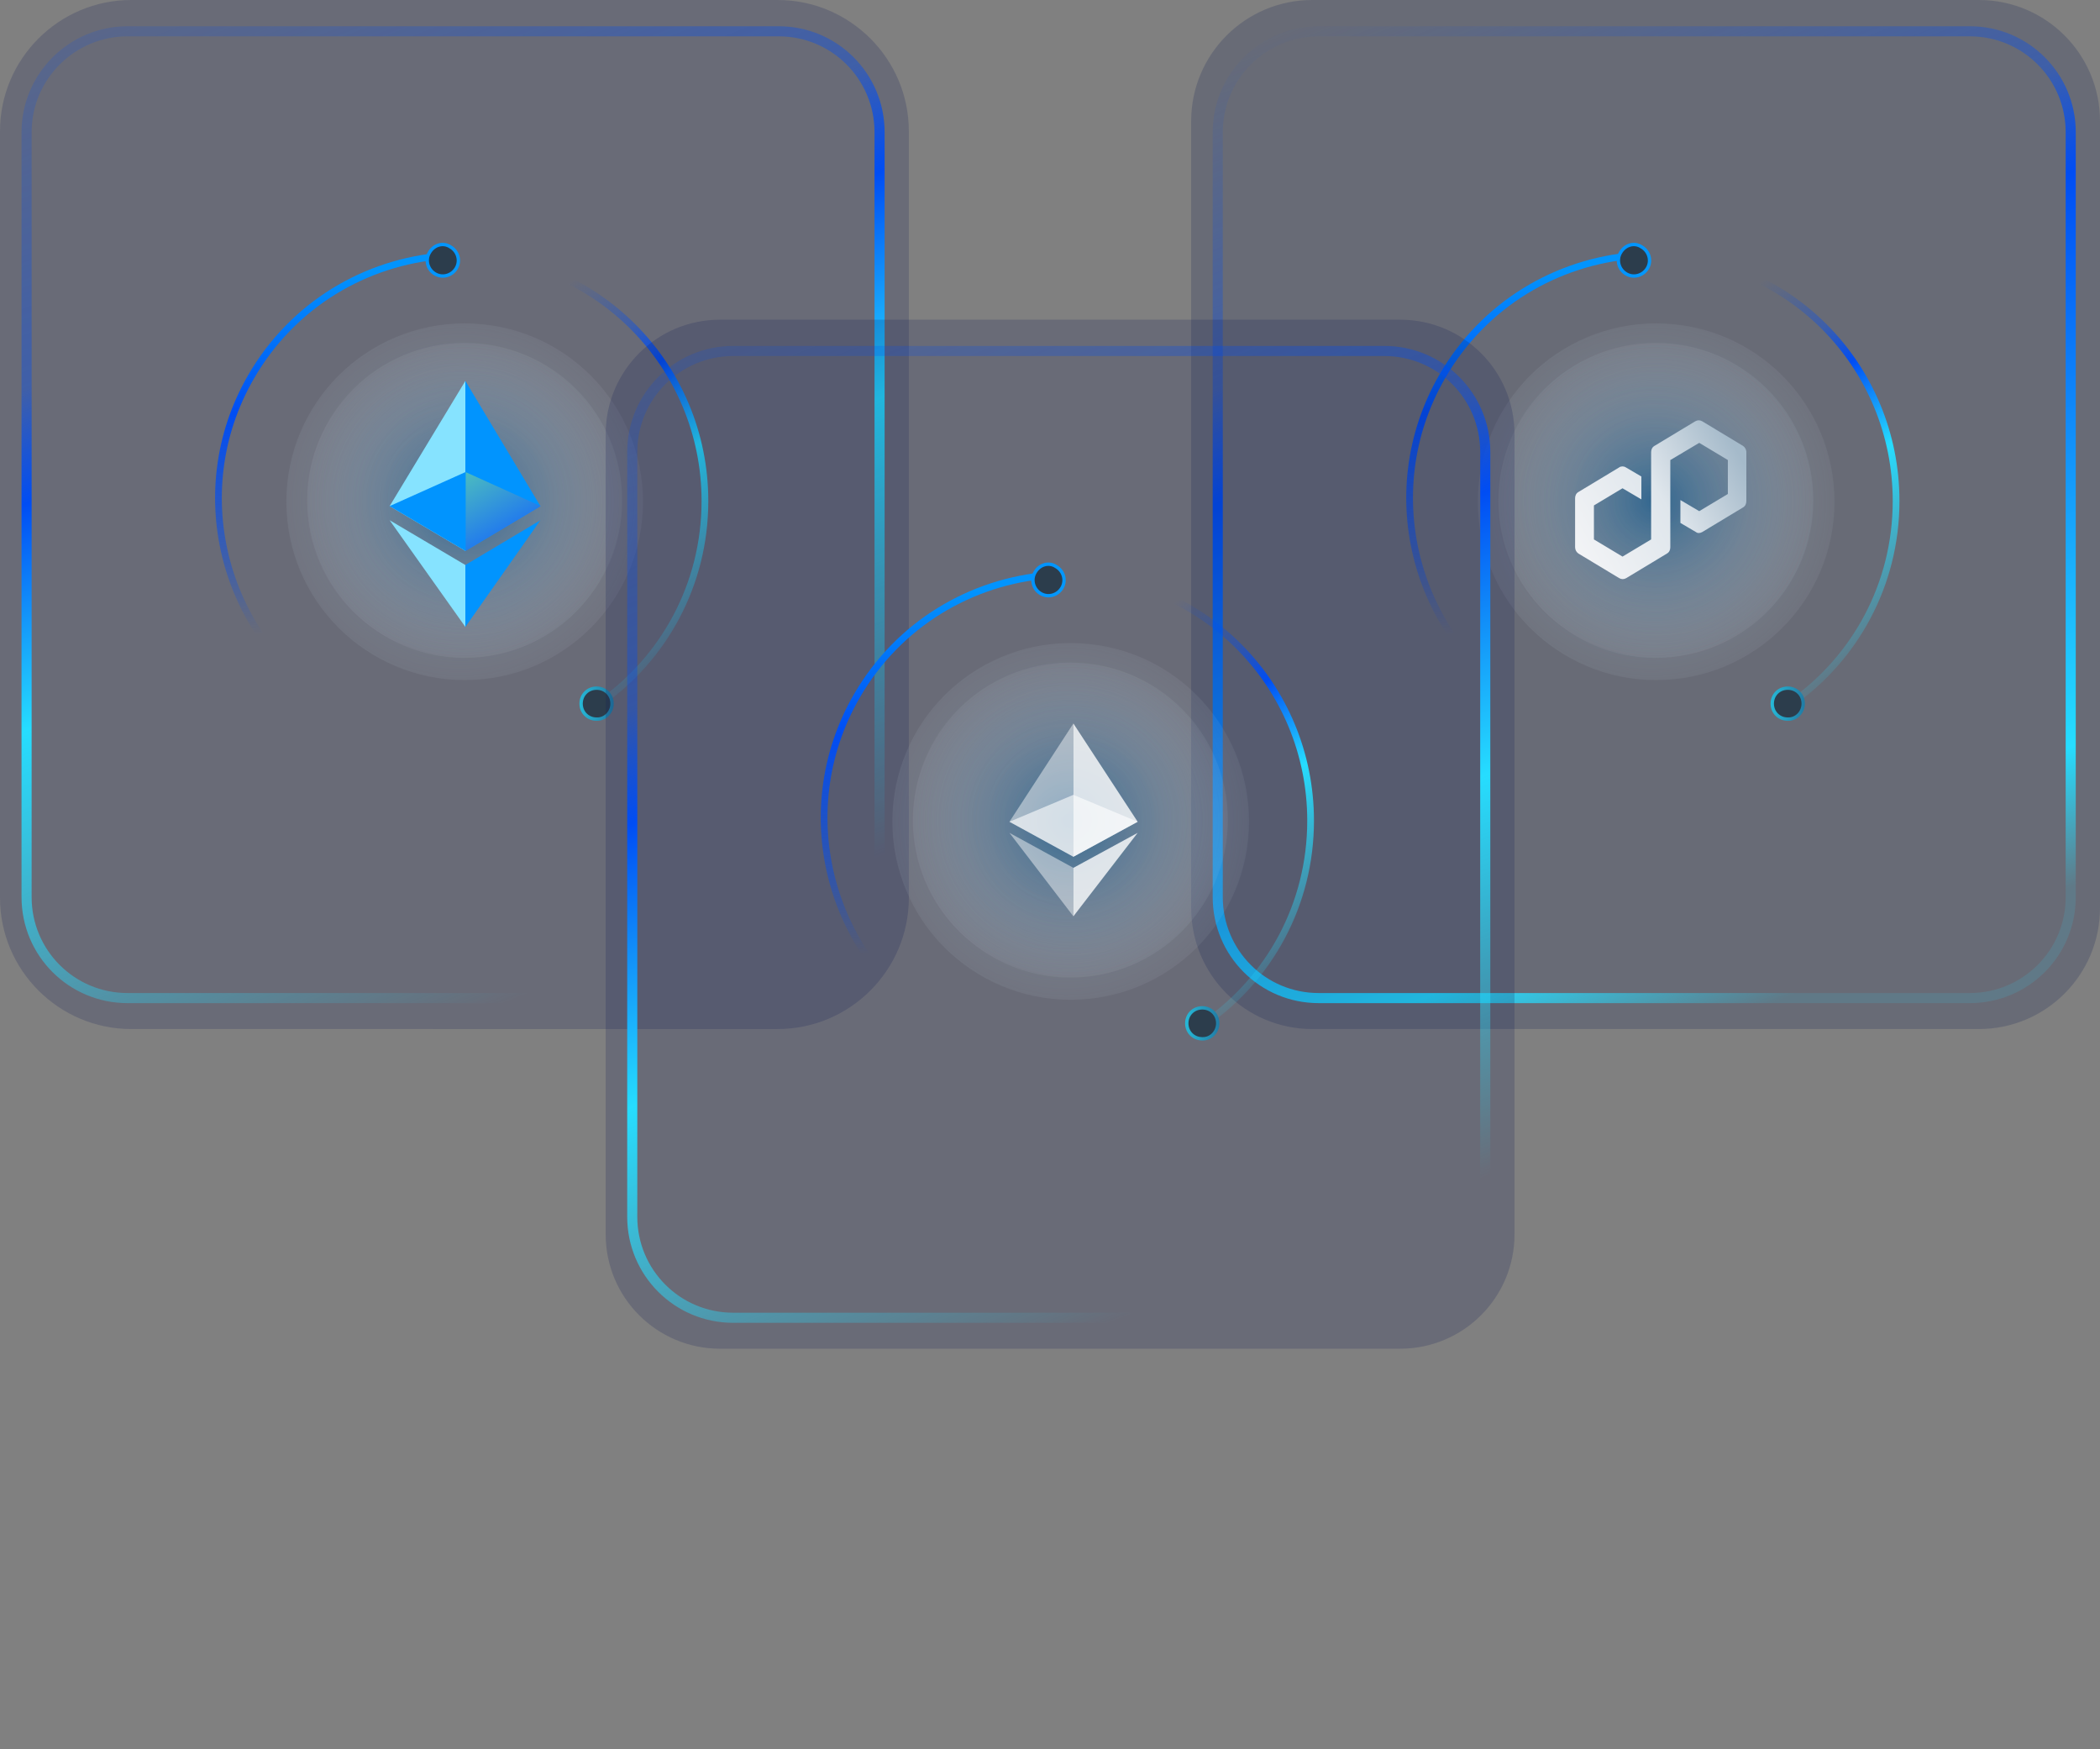
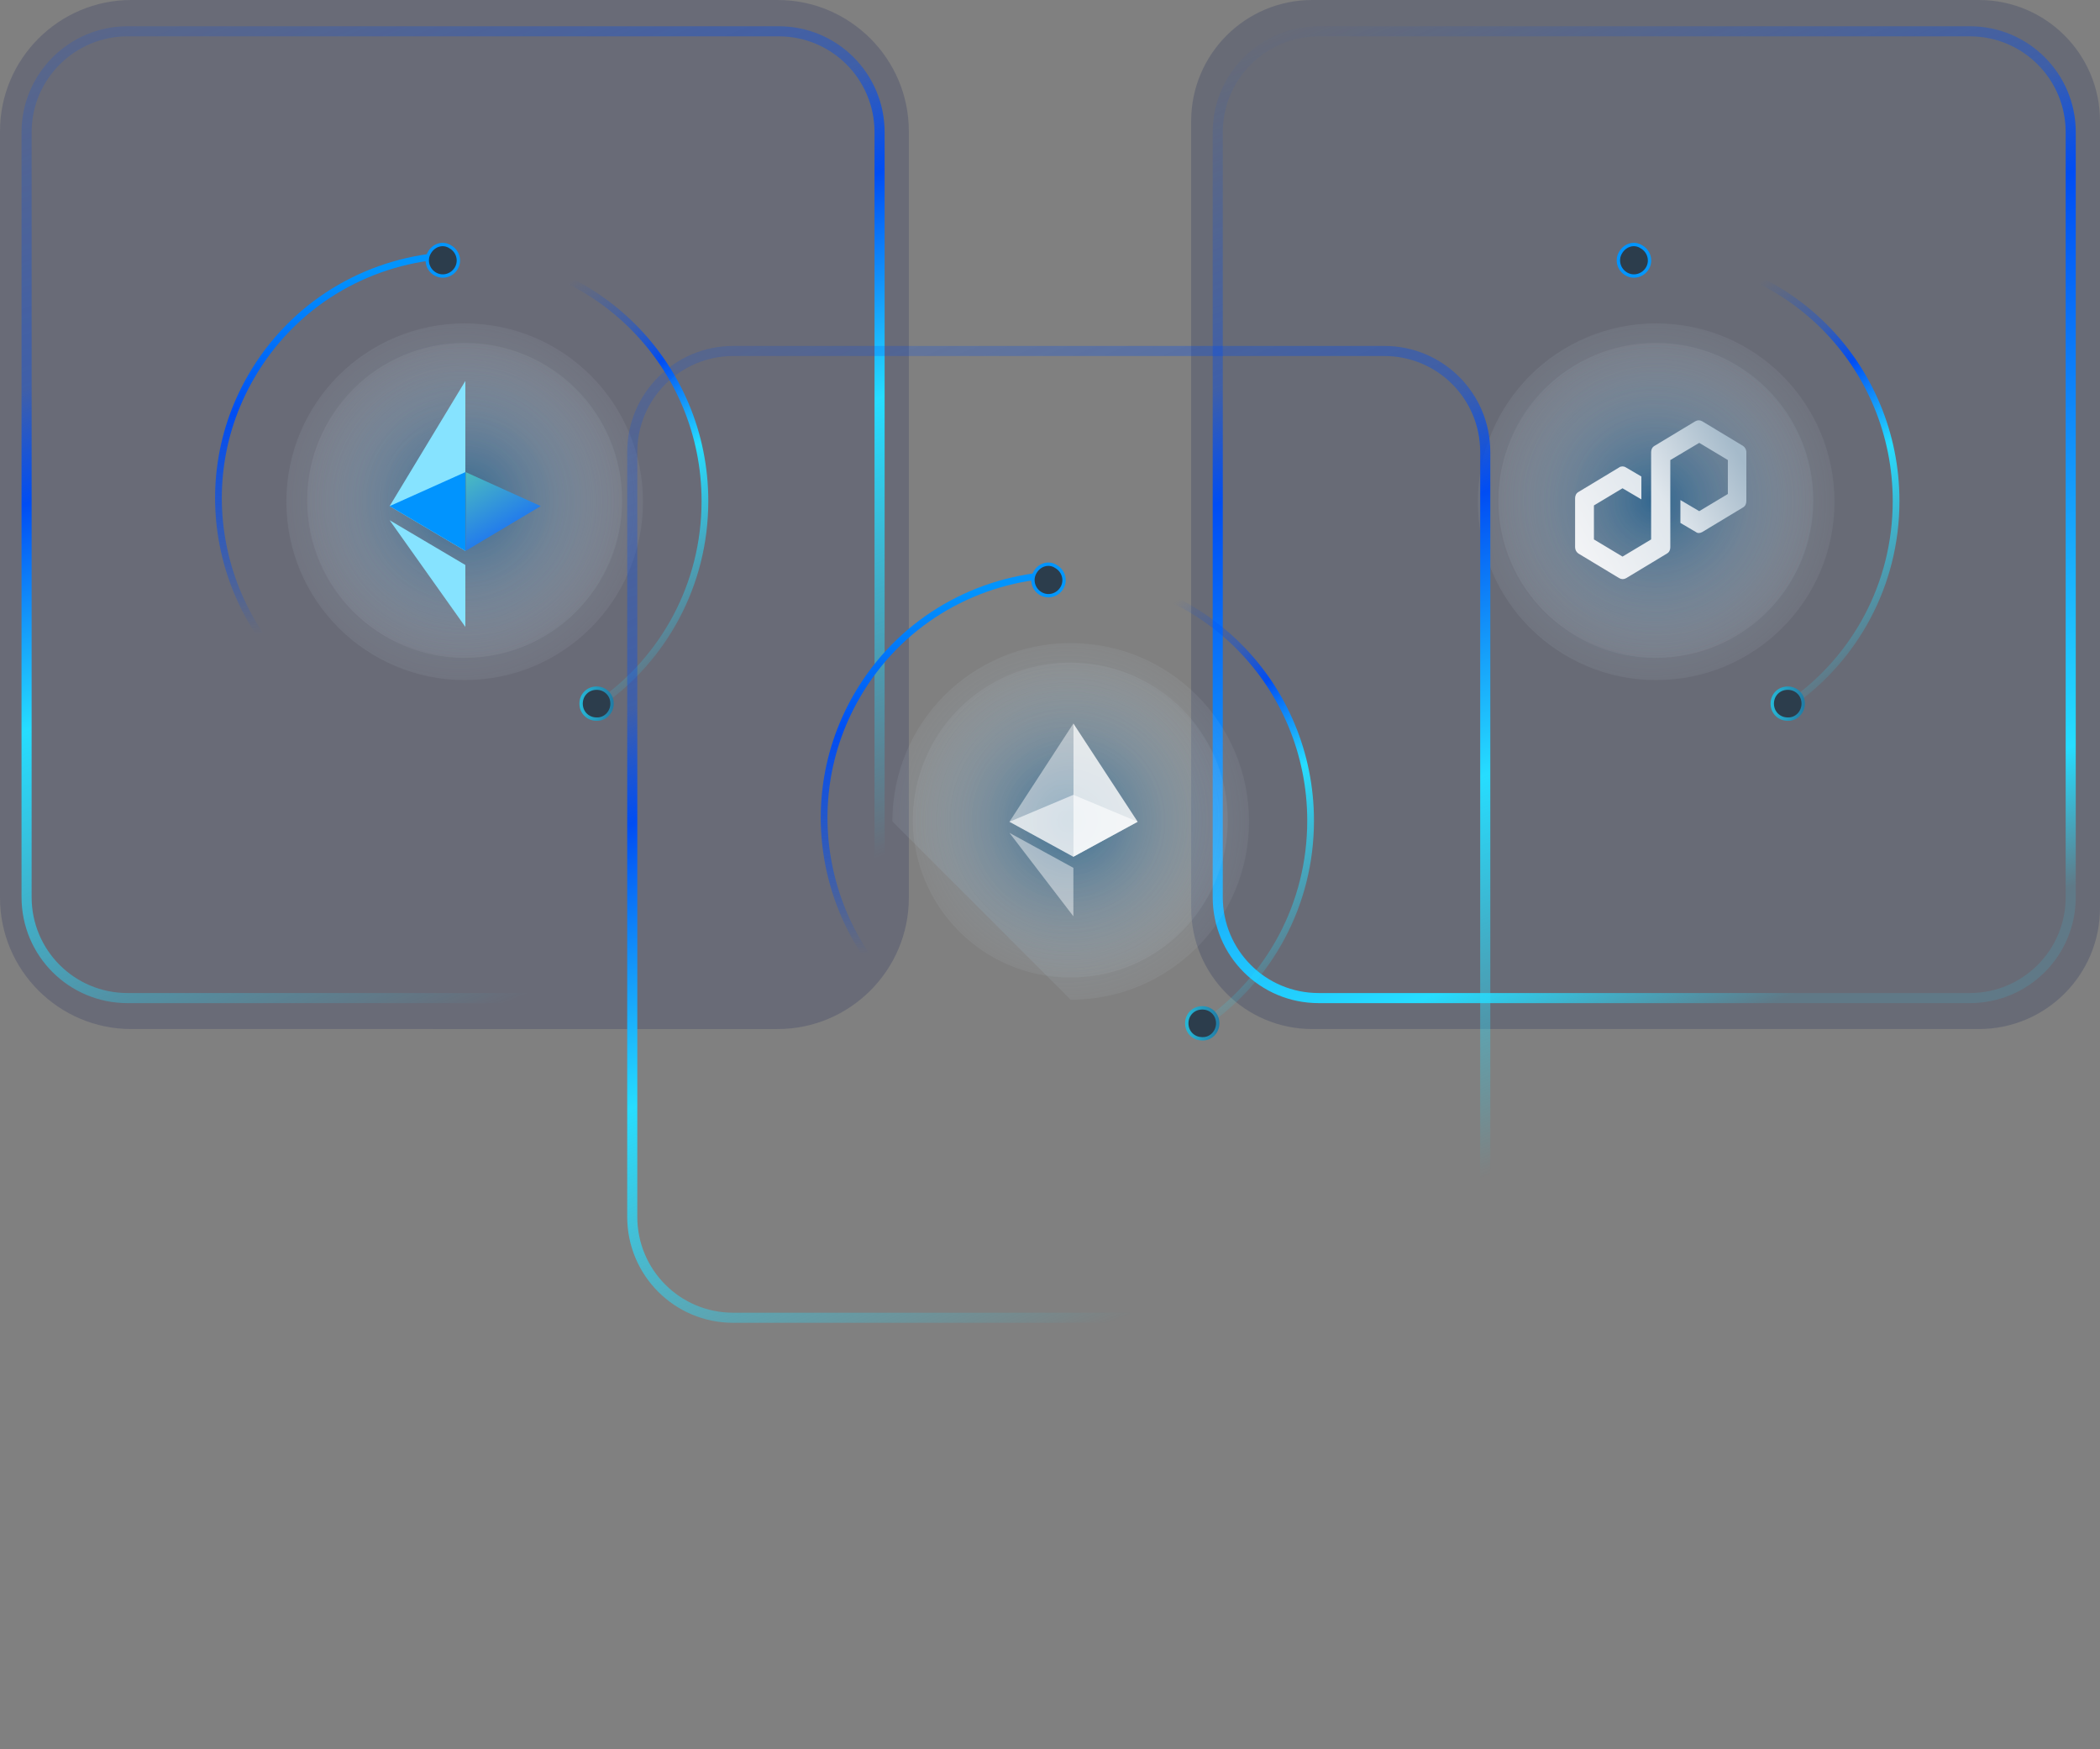
<svg xmlns="http://www.w3.org/2000/svg" version="1.1" id="Layer_1" x="0px" y="0px" viewBox="0 0 624.1 519.8" style="enable-background:new 0 0 624.1 519.8;" xml:space="preserve">
  <rect x="0" y="0" width="624.1" height="519.8" fill="#808080" stroke="none" />
  <style type="text/css">
	.st0{fill:#0F1D56;fill-opacity:0.2;}
	.st1{opacity:0.39;fill:url(#SVGID_1_);enable-background:new    ;}
	.st2{fill:none;stroke:url(#SVGID_00000176750023939416683850000010584550270468402106_);stroke-width:2;stroke-miterlimit:10;}
	.st3{fill:#2C3D4C;stroke:url(#SVGID_00000034798453454152309030000017880848385384830134_);stroke-miterlimit:10;}
	.st4{fill:none;stroke:url(#SVGID_00000098217054091126048810000015430554477349689990_);stroke-width:2;stroke-miterlimit:10;}
	.st5{fill:#2C3D4C;stroke:url(#SVGID_00000000207257187976320000000000510279583671770260_);stroke-miterlimit:10;}
	.st6{fill:none;stroke:url(#SVGID_00000139988371989225578460000015101572169663303339_);stroke-width:3;stroke-miterlimit:10;}
	.st7{opacity:0.39;fill:url(#SVGID_00000106109383771344013530000009728532646331989662_);enable-background:new    ;}
	.st8{fill:#0194FE;}
	.st9{fill:#86E3FF;}
	.st10{fill:url(#SVGID_00000097462448265130665380000002511412850981807749_);}
	.st11{fill:#0E1D52;fill-opacity:0.2;}
	.st12{opacity:0.39;fill:url(#SVGID_00000012430869334337823320000008425271665317648281_);enable-background:new    ;}
	.st13{fill:none;stroke:url(#SVGID_00000127043978521582810520000016446485116077496733_);stroke-width:2;stroke-miterlimit:10;}
	.st14{fill:#2C3D4C;stroke:url(#SVGID_00000114059961811983194900000002163249802389855418_);stroke-miterlimit:10;}
	.st15{fill:none;stroke:url(#SVGID_00000171704961941430903510000000543354428915476658_);stroke-width:2;stroke-miterlimit:10;}
	.st16{fill:#2C3D4C;stroke:url(#SVGID_00000182527808611861664440000017118559876981450656_);stroke-miterlimit:10;}
	.st17{fill:none;stroke:url(#SVGID_00000080913203340348907990000005625945903047992712_);stroke-width:3;stroke-miterlimit:10;}
	.st18{opacity:0.39;fill:url(#SVGID_00000034789603443496469760000008574758344710446754_);enable-background:new    ;}
	.st19{fill:url(#SVGID_00000057854149392999732380000015152157902514512023_);}
	.st20{opacity:0.39;fill:url(#SVGID_00000114759578769612994210000015682667941813580715_);enable-background:new    ;}
	.st21{fill:none;stroke:url(#SVGID_00000007430050639493096870000002007607759746454165_);stroke-width:2;stroke-miterlimit:10;}
	.st22{fill:#2C3D4C;stroke:url(#SVGID_00000034067434095145332120000008933452683051310471_);stroke-miterlimit:10;}
	.st23{fill:none;stroke:url(#SVGID_00000078021509210091320680000008093107429614751649_);stroke-width:2;stroke-miterlimit:10;}
	.st24{fill:#2C3D4C;stroke:url(#SVGID_00000141419627634575409240000000568525850522187176_);stroke-miterlimit:10;}
	.st25{fill:none;stroke:url(#SVGID_00000073719031670583073860000012049696389292294846_);stroke-width:3;stroke-miterlimit:10;}
	.st26{opacity:0.39;fill:url(#SVGID_00000134207788675324559830000018345304272108141963_);enable-background:new    ;}
	.st27{opacity:0.6;fill:#FFFFFF;enable-background:new    ;}
	.st28{opacity:0.45;fill:#FFFFFF;enable-background:new    ;}
	.st29{opacity:0.8;fill:#FFFFFF;enable-background:new    ;}
</style>
  <g>
    <g>
      <g>
        <path class="st0" d="M39,0h192.1c21.5,0,39,17.5,39,39v227.8c0,21.5-17.5,39-39,39H39c-21.5,0-39-17.5-39-39V39     C0,17.5,17.5,0,39,0z" />
      </g>
      <radialGradient id="SVGID_1_" cx="-1543.55" cy="114.723" r="1.001" gradientTransform="matrix(65.868 0 0 65.868 101807.859 -7407.43)" gradientUnits="userSpaceOnUse">
        <stop offset="0" style="stop-color:#11639D" />
        <stop offset="0.99" style="stop-color:#FFFFFF;stop-opacity:0" />
      </radialGradient>
      <path class="st1" d="M138.1,202.1c29.3,0,53-23.7,53-53s-23.7-53-53-53s-53,23.7-53,53C85.1,178.4,108.9,202.1,138.1,202.1z" />
      <linearGradient id="SVGID_00000146483486798446693820000002025890578100799907_" gradientUnits="userSpaceOnUse" x1="117.398" y1="829.529" x2="217.158" y2="977.075" gradientTransform="matrix(1 0 0 1 0 -776)">
        <stop offset="0.304" style="stop-color:#004DF4;stop-opacity:0" />
        <stop offset="0.423" style="stop-color:#004DF4;stop-opacity:0.4" />
        <stop offset="0.499" style="stop-color:#004DF4" />
        <stop offset="0.649" style="stop-color:#26DDFF" />
        <stop offset="0.953" style="stop-color:#26DDFF;stop-opacity:0" />
      </linearGradient>
      <path style="fill:none;stroke:url(#SVGID_00000146483486798446693820000002025890578100799907_);stroke-width:2;stroke-miterlimit:10;" d="    M137.7,76.1c39.6,0,71.8,32.6,71.8,72.8c0,24.9-12.3,46.8-31.1,60" />
      <linearGradient id="SVGID_00000025431156217718785520000012248442076346493329_" gradientUnits="userSpaceOnUse" x1="171.983" y1="985.032" x2="197.839" y2="985.364" gradientTransform="matrix(1 0 0 1 0 -776)">
        <stop offset="0" style="stop-color:#26BAD8" />
        <stop offset="0.803" style="stop-color:#1C3D71" />
      </linearGradient>
      <path style="fill:#2C3D4C;stroke:url(#SVGID_00000025431156217718785520000012248442076346493329_);stroke-miterlimit:10;" d="    M181.9,209.1c0-2.6-2-4.6-4.6-4.6s-4.6,2-4.6,4.6s2,4.6,4.6,4.6C179.9,213.8,181.9,211.6,181.9,209.1z" />
      <linearGradient id="SVGID_00000155842790133672402430000000266679546567397509_" gradientUnits="userSpaceOnUse" x1="105.916" y1="1016.993" x2="94.711" y2="838.987" gradientTransform="matrix(1 0 0 1 0 -776)">
        <stop offset="0.304" style="stop-color:#004DF4;stop-opacity:0" />
        <stop offset="0.423" style="stop-color:#004DF4;stop-opacity:0.4" />
        <stop offset="0.674" style="stop-color:#004DF4" />
        <stop offset="0.898" style="stop-color:#0194FE" />
      </linearGradient>
      <path style="fill:none;stroke:url(#SVGID_00000155842790133672402430000000266679546567397509_);stroke-width:2;stroke-miterlimit:10;" d="    M101.4,211.1C66.6,191,54.6,146.6,74.6,112c12.4-21.5,34.1-34.2,57.2-36" />
      <linearGradient id="SVGID_00000179614147188725505310000011566555162746774685_" gradientUnits="userSpaceOnUse" x1="196.742" y1="873.247" x2="112.543" y2="847.547" gradientTransform="matrix(1 0 0 1 0 -776)">
        <stop offset="0" style="stop-color:#26BAD8" />
        <stop offset="0.803" style="stop-color:#0194FE" />
      </linearGradient>
      <path style="fill:#2C3D4C;stroke:url(#SVGID_00000179614147188725505310000011566555162746774685_);stroke-miterlimit:10;" d="    M127.6,75.1c-1.3,2.2-0.5,5,1.7,6.3c2.2,1.3,5,0.5,6.3-1.7s0.5-5-1.7-6.3C131.7,71.9,128.9,72.8,127.6,75.1z" />
      <linearGradient id="SVGID_00000122707658131733459960000016040456837013773977_" gradientUnits="userSpaceOnUse" x1="41.335" y1="688.967" x2="192.782" y2="1078.449" gradientTransform="matrix(1 0 0 1 0 -776)">
        <stop offset="6.624620e-02" style="stop-color:#004DF4;stop-opacity:0" />
        <stop offset="0.423" style="stop-color:#004DF4;stop-opacity:0.4" />
        <stop offset="0.499" style="stop-color:#004DF4" />
        <stop offset="0.649" style="stop-color:#26DDFF" />
        <stop offset="0.953" style="stop-color:#26DDFF;stop-opacity:0" />
      </linearGradient>
      <path style="fill:none;stroke:url(#SVGID_00000122707658131733459960000016040456837013773977_);stroke-width:3;stroke-miterlimit:10;" d="    M37.9,9.3h193.5c16.6,0,30,13.4,30,30v227.3c0,16.6-13.4,30-30,30H37.9c-16.6,0-30-13.4-30-30V39.3C7.9,22.7,21.4,9.3,37.9,9.3z" />
      <radialGradient id="SVGID_00000043421531786979114680000010049202128348076943_" cx="-1541.754" cy="115.487" r="1" gradientTransform="matrix(58.113 0 0 58.113 89734.062 -6562.622)" gradientUnits="userSpaceOnUse">
        <stop offset="0" style="stop-color:#11639D" />
        <stop offset="0.99" style="stop-color:#FFFFFF;stop-opacity:0" />
      </radialGradient>
      <path style="opacity:0.39;fill:url(#SVGID_00000043421531786979114680000010049202128348076943_);enable-background:new    ;" d="    M138.1,195.5c25.8,0,46.8-20.9,46.8-46.8c0-25.8-20.9-46.8-46.8-46.8c-25.8,0-46.8,20.9-46.8,46.8    C91.3,174.5,112.3,195.5,138.1,195.5z" />
-       <path class="st8" d="M138.3,113.2l-0.5,1.6v48.4l0.5,0.5l22.3-13.3L138.3,113.2z" />
      <path class="st9" d="M138.3,113.2l-22.5,37.2l22.5,13.3v-23.4V113.2z" />
-       <path class="st8" d="M138.3,167.9l-0.4,0.4v17.2l0.4,0.8l22.3-31.7L138.3,167.9z" />
      <path class="st9" d="M138.3,186.3v-18.4l-22.5-13.3L138.3,186.3z" />
      <linearGradient id="SVGID_00000049190124646116888880000016323920673692161153_" gradientUnits="userSpaceOnUse" x1="135.997" y1="909.966" x2="152.447" y2="937.984" gradientTransform="matrix(1 0 0 1 0 -776)">
        <stop offset="0" style="stop-color:#5AD2B0" />
        <stop offset="1" style="stop-color:#176BF8" />
      </linearGradient>
      <path style="fill:url(#SVGID_00000049190124646116888880000016323920673692161153_);" d="M160.7,150.4l-22.3,13.3v-23.4    L160.7,150.4z" />
      <path class="st8" d="M138.3,140.3v23.4l-22.5-13.3L138.3,140.3z" />
      <g>
        <path class="st11" d="M390,0h198.1c19.9,0,36,16.1,36,36v233.8c0,19.9-16.1,36-36,36H390c-19.9,0-36-16.1-36-36V36     C354,16.1,370.1,0,390,0z" />
      </g>
      <radialGradient id="SVGID_00000109004862500678890190000003993727073383040683_" cx="-1543.548" cy="114.723" r="1" gradientTransform="matrix(65.868 0 0 65.868 102161.867 -7407.43)" gradientUnits="userSpaceOnUse">
        <stop offset="0" style="stop-color:#11639D" />
        <stop offset="0.99" style="stop-color:#FFFFFF;stop-opacity:0" />
      </radialGradient>
      <path style="opacity:0.39;fill:url(#SVGID_00000109004862500678890190000003993727073383040683_);enable-background:new    ;" d="    M492.2,202.1c29.3,0,53-23.7,53-53s-23.7-53-53-53s-53,23.7-53,53S462.9,202.1,492.2,202.1z" />
      <linearGradient id="SVGID_00000072267506553868085670000013756933809213225145_" gradientUnits="userSpaceOnUse" x1="471.408" y1="829.524" x2="571.168" y2="977.07" gradientTransform="matrix(1 0 0 1 0 -776)">
        <stop offset="0.304" style="stop-color:#004DF4;stop-opacity:0" />
        <stop offset="0.423" style="stop-color:#004DF4;stop-opacity:0.4" />
        <stop offset="0.499" style="stop-color:#004DF4" />
        <stop offset="0.649" style="stop-color:#26DDFF" />
        <stop offset="0.953" style="stop-color:#26DDFF;stop-opacity:0" />
      </linearGradient>
      <path style="fill:none;stroke:url(#SVGID_00000072267506553868085670000013756933809213225145_);stroke-width:2;stroke-miterlimit:10;" d="    M491.7,76.1c39.7,0,71.8,32.6,71.8,72.8c0,24.9-12.3,46.8-31.1,60" />
      <linearGradient id="SVGID_00000047743249110137302540000014362249702105960081_" gradientUnits="userSpaceOnUse" x1="525.991" y1="985.032" x2="551.841" y2="985.364" gradientTransform="matrix(1 0 0 1 0 -776)">
        <stop offset="0" style="stop-color:#26BAD8" />
        <stop offset="0.803" style="stop-color:#1C3D71" />
      </linearGradient>
      <path style="fill:#2C3D4C;stroke:url(#SVGID_00000047743249110137302540000014362249702105960081_);stroke-miterlimit:10;" d="    M535.9,209.1c0-2.6-2-4.6-4.6-4.6s-4.6,2-4.6,4.6s2,4.6,4.6,4.6C533.9,213.8,535.9,211.6,535.9,209.1z" />
      <linearGradient id="SVGID_00000001639870123431071130000000849204424941804947_" gradientUnits="userSpaceOnUse" x1="459.917" y1="1016.995" x2="448.717" y2="838.99" gradientTransform="matrix(1 0 0 1 0 -776)">
        <stop offset="0.304" style="stop-color:#004DF4;stop-opacity:0" />
        <stop offset="0.423" style="stop-color:#004DF4;stop-opacity:0.4" />
        <stop offset="0.674" style="stop-color:#004DF4" />
        <stop offset="0.898" style="stop-color:#0194FE" />
      </linearGradient>
-       <path style="fill:none;stroke:url(#SVGID_00000001639870123431071130000000849204424941804947_);stroke-width:2;stroke-miterlimit:10;" d="    M455.4,211.1c-34.8-20.1-46.8-64.5-26.8-99.2c12.4-21.5,34.1-34.2,57.2-36" />
      <linearGradient id="SVGID_00000081646291098688606130000008816339494658601385_" gradientUnits="userSpaceOnUse" x1="550.744" y1="873.247" x2="466.544" y2="847.547" gradientTransform="matrix(1 0 0 1 0 -776)">
        <stop offset="0" style="stop-color:#26BAD8" />
        <stop offset="0.803" style="stop-color:#0194FE" />
      </linearGradient>
      <path style="fill:#2C3D4C;stroke:url(#SVGID_00000081646291098688606130000008816339494658601385_);stroke-miterlimit:10;" d="    M481.6,75.1c-1.3,2.2-0.5,5,1.7,6.3s5,0.5,6.3-1.7s0.5-5-1.7-6.3C485.7,71.9,482.9,72.8,481.6,75.1z" />
      <linearGradient id="SVGID_00000033342282097344620530000006365030771249507986_" gradientUnits="userSpaceOnUse" x1="395.333" y1="688.967" x2="546.783" y2="1078.449" gradientTransform="matrix(1 0 0 1 0 -776)">
        <stop offset="0.193" style="stop-color:#004DF4;stop-opacity:0" />
        <stop offset="0.423" style="stop-color:#004DF4;stop-opacity:0.4" />
        <stop offset="0.499" style="stop-color:#004DF4" />
        <stop offset="0.88" style="stop-color:#26DDFF" />
        <stop offset="0.973" style="stop-color:#26DDFF;stop-opacity:0.12" />
      </linearGradient>
      <path style="fill:none;stroke:url(#SVGID_00000033342282097344620530000006365030771249507986_);stroke-width:3;stroke-miterlimit:10;" d="    M391.9,9.3h193.5c16.6,0,30,13.4,30,30v227.3c0,16.6-13.4,30-30,30H391.9c-16.6,0-30-13.4-30-30V39.3    C361.9,22.7,375.4,9.3,391.9,9.3z" />
      <radialGradient id="SVGID_00000115511843888610667200000010349625440131766676_" cx="-1541.754" cy="115.487" r="1" gradientTransform="matrix(58.113 0 0 58.113 90088.07 -6562.622)" gradientUnits="userSpaceOnUse">
        <stop offset="0" style="stop-color:#11639D" />
        <stop offset="0.99" style="stop-color:#FFFFFF;stop-opacity:0" />
      </radialGradient>
      <path style="opacity:0.39;fill:url(#SVGID_00000115511843888610667200000010349625440131766676_);enable-background:new    ;" d="    M492.1,195.5c25.8,0,46.8-20.9,46.8-46.8c0-25.8-20.9-46.8-46.8-46.8c-25.8,0-46.8,20.9-46.8,46.8    C445.3,174.5,466.3,195.5,492.1,195.5z" />
      <linearGradient id="SVGID_00000095321952691912374390000006094923130424295306_" gradientUnits="userSpaceOnUse" x1="467.46" y1="939.195" x2="516.97" y2="911.309" gradientTransform="matrix(1 0 0 1 0 -776)">
        <stop offset="0" style="stop-color:#F3F4F6" />
        <stop offset="0.536" style="stop-color:#DFE6EC" />
        <stop offset="1" style="stop-color:#A5BACA" />
      </linearGradient>
      <path style="fill:url(#SVGID_00000095321952691912374390000006094923130424295306_);" d="M505.9,158.1l12.1-7.3    c0.7-0.4,1-1.1,1-1.9v-14.5c0-0.8-0.4-1.5-1-1.9l-12.1-7.3c-0.7-0.4-1.4-0.4-2.1,0l-12.1,7.3c-0.7,0.4-1,1.1-1,1.9v25.9l-8.5,5.1    l-8.5-5.1v-10.1l8.5-5.1l5.6,3.3v-6.8l-4.6-2.7c-0.3-0.2-0.7-0.3-1-0.3s-0.8,0.1-1,0.3l-12.1,7.3c-0.7,0.4-1,1.1-1,1.9v14.5    c0,0.8,0.4,1.5,1,1.9l12.1,7.3c0.7,0.4,1.4,0.4,2.1,0l12.1-7.3c0.7-0.4,1-1.1,1-1.9v-25.9l0.2-0.1l8.4-5l8.5,5.1v10.1l-8.5,5.1    l-5.6-3.3v6.8l4.6,2.7C504.5,158.5,505.2,158.5,505.9,158.1z" />
      <g>
        <g>
-           <path class="st0" d="M180,129c0-18.8,15.2-34,34-34h202.1c18.8,0,34,15.2,34,34v237.8c0,18.8-15.2,34-34,34H214      c-18.8,0-34-15.2-34-34V129z" />
-         </g>
+           </g>
        <radialGradient id="SVGID_00000085244128547880496170000017777645718162921402_" cx="-1543.548" cy="114.723" r="1" gradientTransform="matrix(65.868 0 0 65.868 101987.859 -7312.43)" gradientUnits="userSpaceOnUse">
          <stop offset="0" style="stop-color:#11639D" />
          <stop offset="0.99" style="stop-color:#FFFFFF;stop-opacity:0" />
        </radialGradient>
-         <path style="opacity:0.39;fill:url(#SVGID_00000085244128547880496170000017777645718162921402_);enable-background:new    ;" d="     M318.2,297.1c29.3,0,53-23.7,53-53s-23.7-53-53-53s-53,23.7-53,53S288.9,297.1,318.2,297.1z" />
+         <path style="opacity:0.39;fill:url(#SVGID_00000085244128547880496170000017777645718162921402_);enable-background:new    ;" d="     M318.2,297.1c29.3,0,53-23.7,53-53s-23.7-53-53-53s-53,23.7-53,53z" />
        <linearGradient id="SVGID_00000099643156649769926870000011023877404397879224_" gradientUnits="userSpaceOnUse" x1="297.408" y1="924.524" x2="397.168" y2="1072.07" gradientTransform="matrix(1 0 0 1 0 -776)">
          <stop offset="0.304" style="stop-color:#004DF4;stop-opacity:0" />
          <stop offset="0.423" style="stop-color:#004DF4;stop-opacity:0.4" />
          <stop offset="0.499" style="stop-color:#004DF4" />
          <stop offset="0.649" style="stop-color:#26DDFF" />
          <stop offset="0.953" style="stop-color:#26DDFF;stop-opacity:0" />
        </linearGradient>
        <path style="fill:none;stroke:url(#SVGID_00000099643156649769926870000011023877404397879224_);stroke-width:2;stroke-miterlimit:10;" d="     M317.7,171.1c39.7,0,71.8,32.6,71.8,72.8c0,24.9-12.3,46.8-31.1,60" />
        <linearGradient id="SVGID_00000114774908039836097090000000398126352251441597_" gradientUnits="userSpaceOnUse" x1="351.981" y1="1080.032" x2="377.841" y2="1080.364" gradientTransform="matrix(1 0 0 1 0 -776)">
          <stop offset="0" style="stop-color:#26BAD8" />
          <stop offset="0.803" style="stop-color:#1C3D71" />
        </linearGradient>
        <path style="fill:#2C3D4C;stroke:url(#SVGID_00000114774908039836097090000000398126352251441597_);stroke-miterlimit:10;" d="     M361.9,304.1c0-2.6-2-4.6-4.6-4.6s-4.6,2-4.6,4.6s2,4.6,4.6,4.6C359.9,308.8,361.9,306.6,361.9,304.1z" />
        <linearGradient id="SVGID_00000015314304893143615030000017268545448994917255_" gradientUnits="userSpaceOnUse" x1="285.92" y1="1111.992" x2="274.715" y2="933.987" gradientTransform="matrix(1 0 0 1 0 -776)">
          <stop offset="0.304" style="stop-color:#004DF4;stop-opacity:0" />
          <stop offset="0.423" style="stop-color:#004DF4;stop-opacity:0.4" />
          <stop offset="0.674" style="stop-color:#004DF4" />
          <stop offset="0.898" style="stop-color:#0194FE" />
        </linearGradient>
        <path style="fill:none;stroke:url(#SVGID_00000015314304893143615030000017268545448994917255_);stroke-width:2;stroke-miterlimit:10;" d="     M281.4,306.1c-34.8-20.1-46.8-64.5-26.8-99.2c12.4-21.5,34.1-34.2,57.2-36" />
        <linearGradient id="SVGID_00000108293318742569173120000002760591608664626837_" gradientUnits="userSpaceOnUse" x1="376.744" y1="968.247" x2="292.545" y2="942.547" gradientTransform="matrix(1 0 0 1 0 -776)">
          <stop offset="0" style="stop-color:#26BAD8" />
          <stop offset="0.803" style="stop-color:#0194FE" />
        </linearGradient>
        <path style="fill:#2C3D4C;stroke:url(#SVGID_00000108293318742569173120000002760591608664626837_);stroke-miterlimit:10;" d="     M307.6,170.1c-1.3,2.2-0.5,5,1.7,6.3s5,0.5,6.3-1.7s0.5-5-1.7-6.3C311.7,166.9,308.9,167.8,307.6,170.1z" />
        <linearGradient id="SVGID_00000060735444679669995560000006362916916963288238_" gradientUnits="userSpaceOnUse" x1="221.335" y1="783.967" x2="372.782" y2="1173.449" gradientTransform="matrix(1 0 0 1 0 -776)">
          <stop offset="3.283030e-02" style="stop-color:#004DF4;stop-opacity:0" />
          <stop offset="0.423" style="stop-color:#004DF4;stop-opacity:0.4" />
          <stop offset="0.499" style="stop-color:#004DF4" />
          <stop offset="0.687" style="stop-color:#26DDFF" />
          <stop offset="0.953" style="stop-color:#26DDFF;stop-opacity:0" />
        </linearGradient>
        <path style="fill:none;stroke:url(#SVGID_00000060735444679669995560000006362916916963288238_);stroke-width:3;stroke-miterlimit:10;" d="     M217.9,104.3h193.5c16.6,0,30,13.4,30,30v227.3c0,16.6-13.4,30-30,30H217.9c-16.6,0-30-13.4-30-30V134.3     C187.9,117.7,201.4,104.3,217.9,104.3z" />
        <radialGradient id="SVGID_00000178191214299770877370000012494725388172375428_" cx="-1541.754" cy="115.487" r="1" gradientTransform="matrix(58.113 0 0 58.113 89914.062 -6467.622)" gradientUnits="userSpaceOnUse">
          <stop offset="0" style="stop-color:#11639D" />
          <stop offset="0.99" style="stop-color:#FFFFFF;stop-opacity:0" />
        </radialGradient>
        <path style="opacity:0.39;fill:url(#SVGID_00000178191214299770877370000012494725388172375428_);enable-background:new    ;" d="     M318.1,290.5c25.8,0,46.8-20.9,46.8-46.8c0-25.8-20.9-46.8-46.8-46.8c-25.8,0-46.8,20.9-46.8,46.8     C271.3,269.5,292.3,290.5,318.1,290.5z" />
      </g>
      <path class="st27" d="M319,236.2l-19,8l19,10.4l19.1-10.4L319,236.2z" />
      <path class="st28" d="M300,244.2l19,10.4V215L300,244.2z" />
      <path class="st29" d="M319,215v39.6l19.1-10.4L319,215z" />
      <path class="st28" d="M300,247.5l19,24.8v-14.4L300,247.5z" />
-       <path class="st29" d="M319,257.9v14.4l19.1-24.8L319,257.9z" />
    </g>
  </g>
</svg>